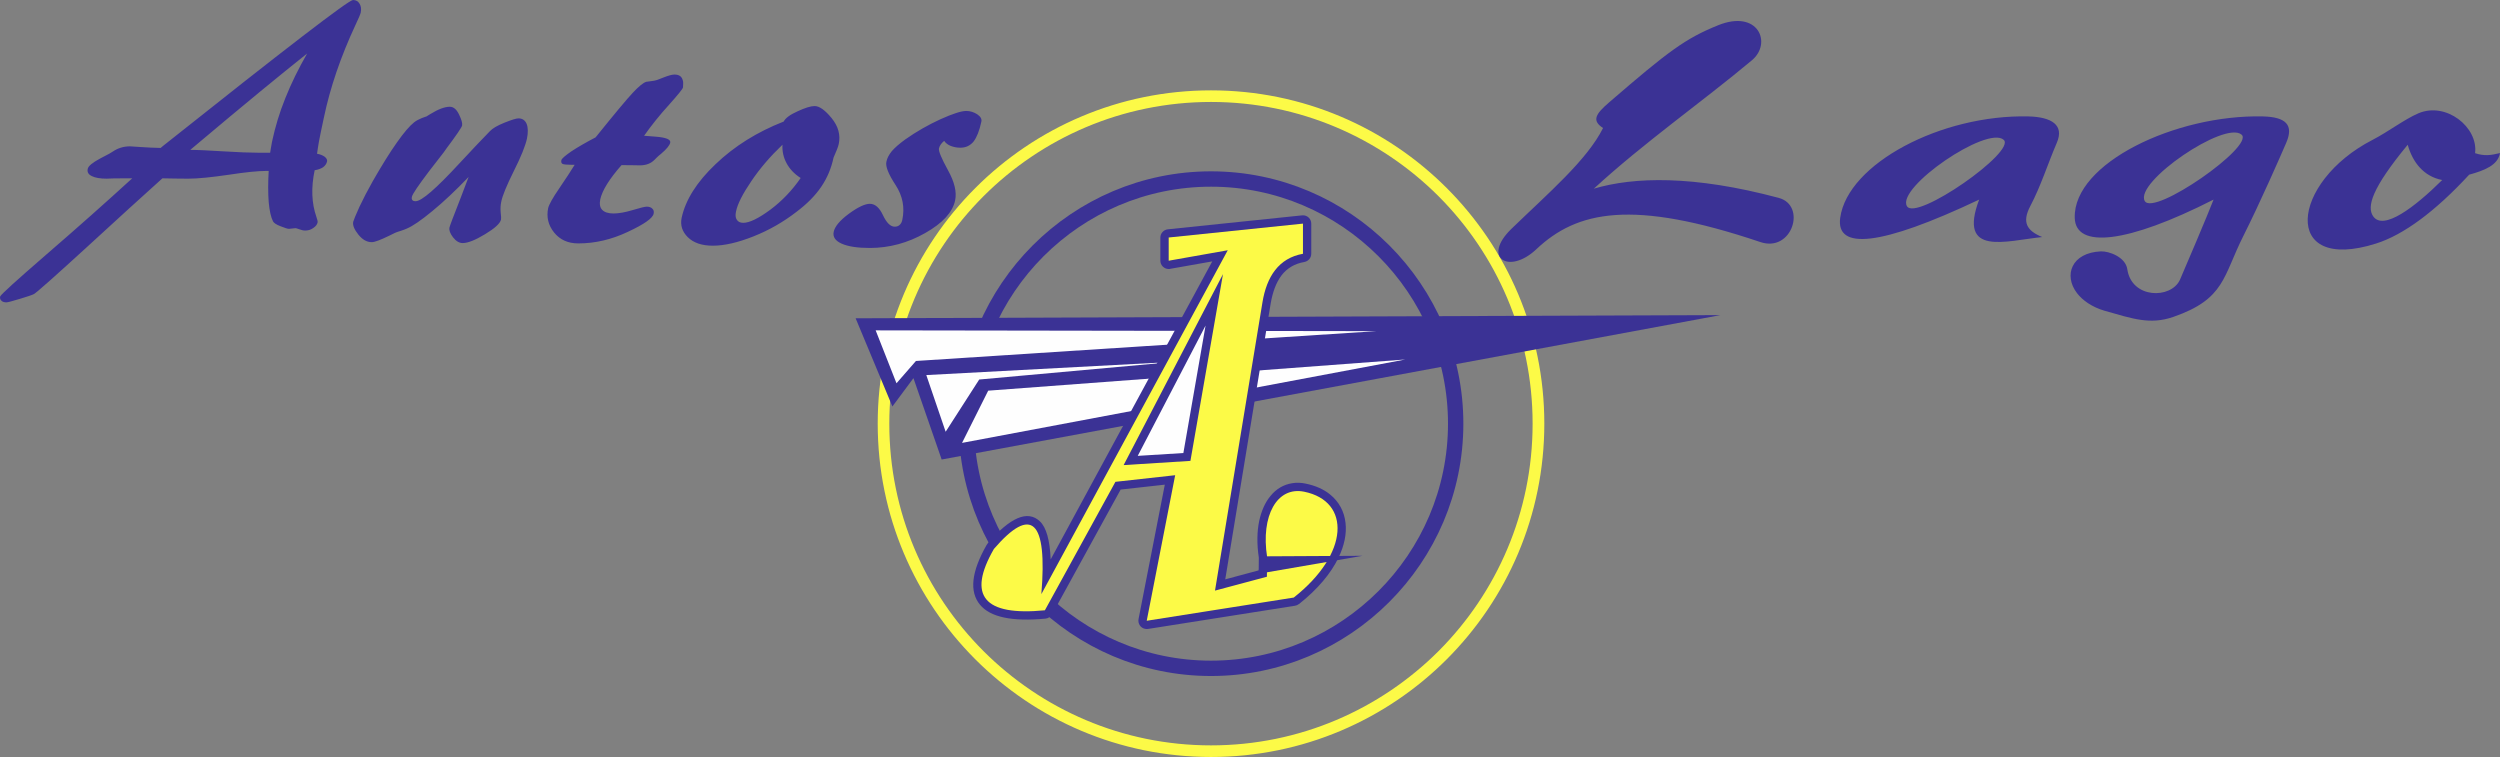
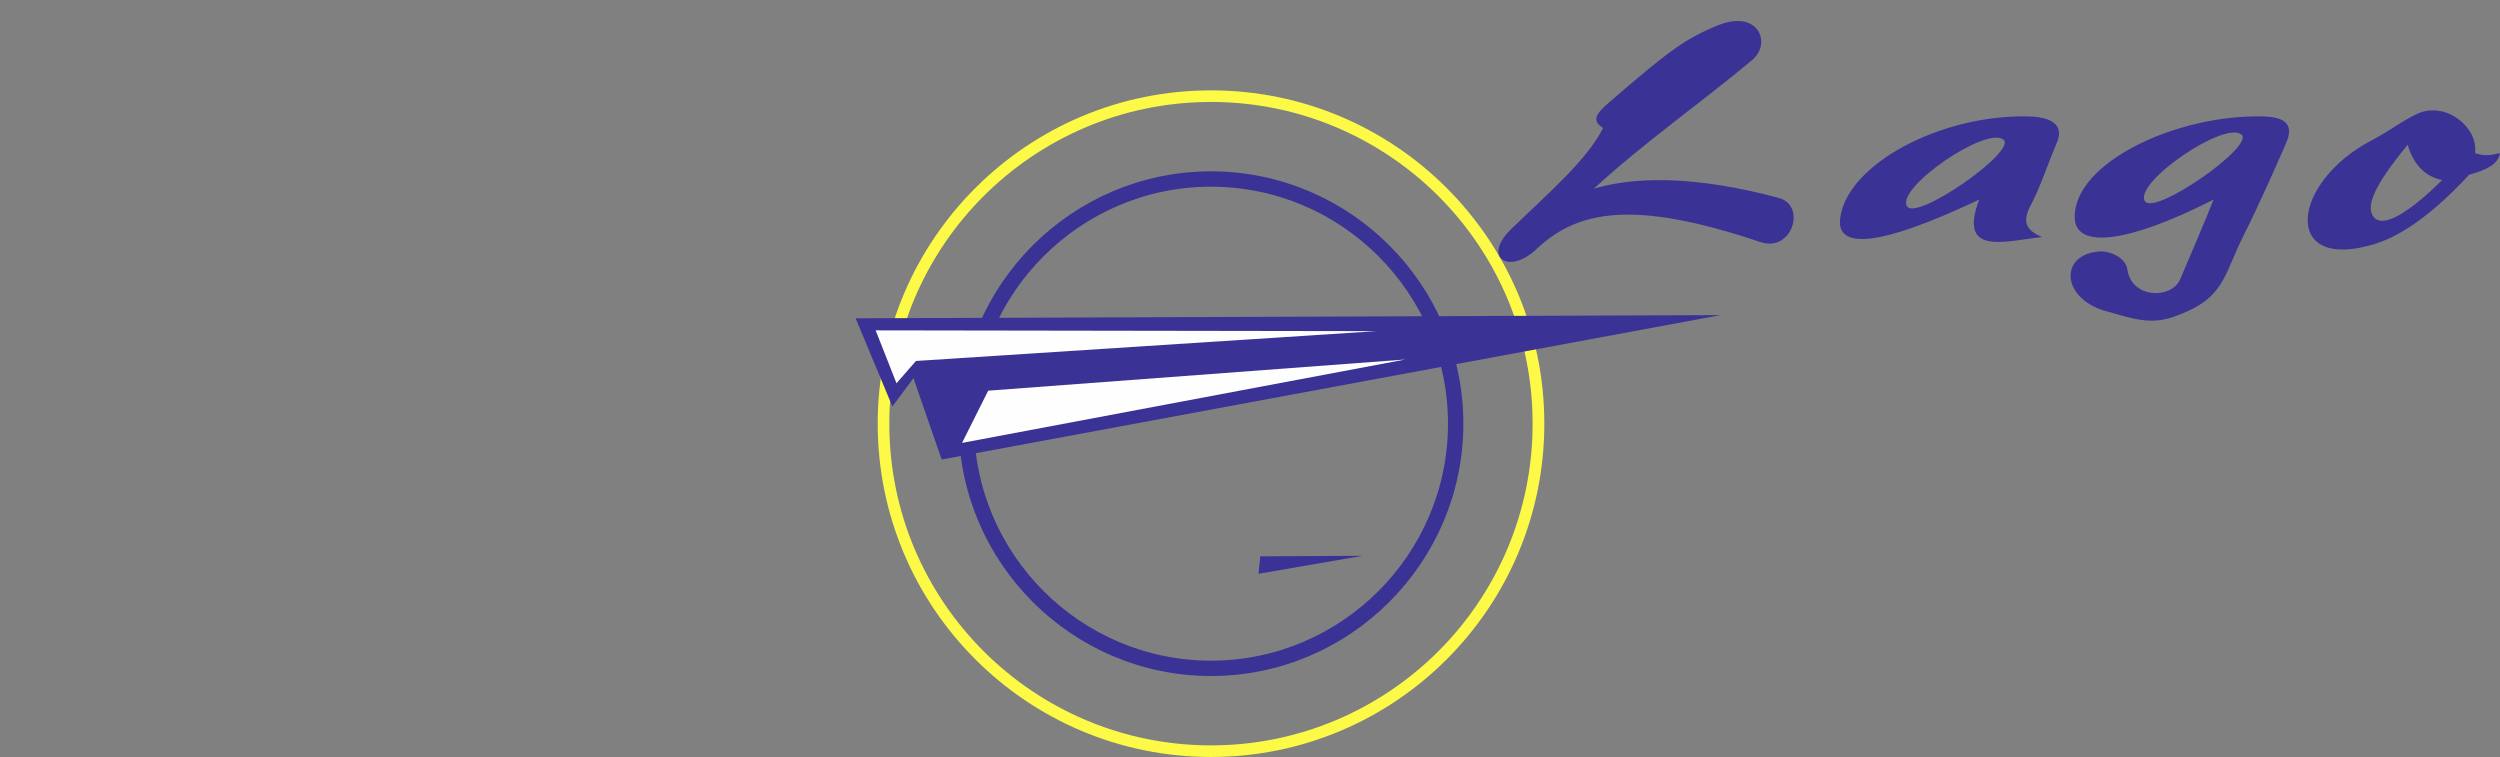
<svg xmlns="http://www.w3.org/2000/svg" version="1.1" id="Layer_1" x="0px" y="0px" width="300px" height="90.837px" viewBox="0 0 300 90.837" enable-background="new 0 0 300 90.837" xml:space="preserve">
  <rect x="0" y="0" width="300" height="90.837" fill="#808080" stroke="none" />
  <g>
    <path fill="none" stroke="#3B3295" stroke-width="1.843" stroke-miterlimit="10" d="M145.322,80.2   c16.168,0,29.359-13.191,29.359-29.359s-13.191-29.359-29.359-29.359c-16.168,0-29.359,13.191-29.359,29.359   S129.154,80.2,145.322,80.2L145.322,80.2z" />
    <path fill="#FCFA47" d="M145.322,10.843c11.034,0,21.044,4.479,28.281,11.717s11.716,17.233,11.716,28.281   c0,11.048-4.479,21.043-11.716,28.281c-7.237,7.237-17.247,11.716-28.281,11.716c-11.047,0-21.043-4.479-28.281-11.716   c-7.237-7.238-11.716-17.233-11.716-28.281c0-11.047,4.479-21.043,11.716-28.281S134.275,10.843,145.322,10.843L145.322,10.843z    M172.62,23.542c-6.992-6.978-16.646-11.307-27.298-11.307c-10.665,0-20.306,4.329-27.297,11.307   c-6.992,6.992-11.307,16.633-11.307,27.298s4.315,20.306,11.307,27.298c6.992,6.978,16.632,11.307,27.297,11.307   c10.651,0,20.306-4.329,27.298-11.307c6.979-6.992,11.293-16.633,11.293-27.298S179.599,30.535,172.62,23.542L172.62,23.542z" />
    <polygon fill-rule="evenodd" clip-rule="evenodd" fill="#3B3295" points="113,55.142 206.458,37.813 102.676,38.195    107.087,48.778 109.613,45.377  " />
    <polygon fill-rule="evenodd" clip-rule="evenodd" fill="#FEFEFE" points="105.079,39.643 107.578,45.993 109.914,43.316    165.15,39.738  " />
-     <polygon fill-rule="evenodd" clip-rule="evenodd" fill="#FEFEFE" points="111.156,45.009 113.478,51.81 117.506,45.542    141.035,43.412  " />
-     <polygon fill-rule="evenodd" clip-rule="evenodd" fill="#FEFEFE" points="135.6,55.333 145.813,35.287 142.468,54.978  " />
    <polygon fill-rule="evenodd" clip-rule="evenodd" fill="#FEFEFE" points="115.444,53.148 168.633,43.139 118.584,46.88  " />
-     <path fill="#3B3295" d="M138.85,73.291l15.978-2.513c1.925-1.557,3.249-3.182,3.987-4.698c0.56-1.146,0.778-2.212,0.669-3.113   c-0.096-0.847-0.465-1.557-1.12-2.089c-0.519-0.41-1.201-0.725-2.062-0.901c-0.342-0.068-0.642-0.068-0.929-0.027   c-0.532,0.082-1.011,0.369-1.394,0.833c-0.423,0.519-0.75,1.256-0.929,2.144c-0.218,1.079-0.231,2.362-0.014,3.77   c0,0.054,0.014,0.108,0.014,0.164l-0.04,2.362c0,0.45-0.314,0.833-0.724,0.941l0,0l-6.228,1.68   c-0.533,0.137-1.079-0.177-1.215-0.71c-0.041-0.163-0.041-0.313-0.013-0.478l5.68-34.535c0.287-1.693,0.834-3.168,1.735-4.315   c0.778-1.011,1.802-1.748,3.113-2.144V27.94l-14.12,1.461v0.697l5.927-1.052c0.532-0.082,1.052,0.273,1.147,0.819   c0.041,0.232,0,0.451-0.109,0.642l-0.861,1.584c0.314,0.246,0.465,0.642,0.383,1.024l-3.892,22.354   c-0.082,0.479-0.492,0.807-0.956,0.819l-1.106,0.082c0.123,0.15,0.219,0.328,0.232,0.547c0.014,0.095,0.014,0.204-0.013,0.3   L138.85,73.291z M155.4,72.689l-17.562,2.772c-0.136,0.027-0.273,0.027-0.423,0c-0.546-0.096-0.888-0.628-0.792-1.161l3.154-16.141   l-5.298,0.588l-8.221,14.966h-0.014c-0.15,0.287-0.437,0.479-0.765,0.52c-4.015,0.382-6.637-0.164-7.879-1.666   c-1.297-1.57-1.038-3.947,0.778-7.143c0.041-0.067,0.082-0.137,0.137-0.205c2.717-3.154,4.807-4.042,6.268-2.662   c0.778,0.737,1.202,2.267,1.297,4.574l19.391-35.764l-5.012,0.887c-0.068,0.028-0.137,0.028-0.218,0.028   c-0.546,0-0.997-0.451-0.997-0.997V28.5l0,0c0-0.492,0.382-0.929,0.901-0.983l16.032-1.666c0.068,0,0.123-0.014,0.178-0.014   c0.56,0,0.996,0.451,0.996,0.997v3.619c0,0.478-0.341,0.888-0.819,0.983c-1.201,0.205-2.089,0.765-2.73,1.584   c-0.669,0.874-1.093,2.048-1.325,3.428l-5.448,33.074l4.015-1.078l0.014-1.529c-0.246-1.626-0.219-3.114,0.041-4.384   c0.26-1.202,0.71-2.239,1.352-3.005c0.684-0.846,1.57-1.379,2.622-1.543c0.519-0.082,1.052-0.068,1.625,0.055   c1.188,0.246,2.158,0.684,2.909,1.298c1.078,0.874,1.707,2.048,1.856,3.413c0.15,1.284-0.136,2.718-0.86,4.207   c-0.887,1.829-2.458,3.741-4.738,5.544v-0.014C155.729,72.594,155.577,72.662,155.4,72.689L155.4,72.689z M134.111,56.507   l-0.164,0.301l0.546-0.055C134.343,56.699,134.22,56.617,134.111,56.507L134.111,56.507z M124.771,72.266   c-0.095-0.014-0.191-0.041-0.287-0.096c-0.369-0.205-0.56-0.601-0.505-0.983c0.341-4.11,0.15-6.5-0.573-7.183   c-0.437-0.424-1.543,0.396-3.332,2.458c-1.338,2.362-1.652,3.974-0.942,4.834c0.751,0.901,2.635,1.243,5.626,0.997L124.771,72.266z    M144.667,39.069l-8.139,15.635l5.476-0.341L144.667,39.069z" />
-     <path fill-rule="evenodd" clip-rule="evenodd" fill="#FCFA47" d="M137.607,74.492l17.643-2.785   c6.691-5.258,6.868-11.554,1.256-12.7c-3.263-0.669-5.229,2.882-4.451,7.839l-0.027,2.362l-6.228,1.665l5.694-34.589   c0.506-3.072,1.939-5.312,4.862-5.831v-3.619L140.243,28.5v2.786l7.087-1.256l-22.368,41.267c0.737-8.876-1.161-10.679-5.695-5.421   c-3.236,5.626-1.201,8.07,6.118,7.36l8.466-15.417l7.169-0.793L137.607,74.492z M134.835,55.811l11.922-22.914l-3.906,22.409   L134.835,55.811z" />
    <polygon fill-rule="evenodd" clip-rule="evenodd" fill="#3B3295" points="151.017,68.852 163.512,66.695 151.235,66.762  " />
    <path fill-rule="evenodd" clip-rule="evenodd" fill="#3B3295" d="M192.366,15.363c-1.366-0.887-0.929-1.652,0.737-3.086   c7.114-6.145,9.149-7.661,13.068-9.245c4.834-1.953,6.5,2.157,4.069,4.192c-6.022,5.039-12.918,9.846-18.981,15.417   c4.793-1.42,11.936-1.639,22.19,1.106c3.373,0.901,1.611,6.596-2.212,5.298c-15.404-5.189-22-3.742-26.888,0.874   c-3.278,3.086-6.582,1.024-2.964-2.472C185.812,23.161,190.454,19.2,192.366,15.363L192.366,15.363z M245.063,28.445   c-1.816-0.75-2.472-1.734-1.421-3.728c1.271-2.417,2.09-5.053,3.168-7.565c0.942-2.157-0.628-3.113-3.399-3.182   c-10.447-0.246-21.686,5.667-22.587,12.167c-0.532,3.878,4.766,3.455,16.674-2.185C234.917,30.821,240.693,28.896,245.063,28.445   L245.063,28.445z M228.826,24.731c-1.242-2.253,9.601-9.682,11.607-7.961C242.045,18.135,229.878,26.643,228.826,24.731   L228.826,24.731z M269.233,28.254c2.008-4.001,4.384-9.422,5.107-11.102c0.942-2.157-0.027-3.113-2.786-3.182   c-10.46-0.246-22.764,5.612-22.586,12.167c0.096,3.728,6.24,3.114,16.659-2.185c-0.519,1.393-3.728,8.944-4.042,9.641   c-1.092,2.308-5.79,2.267-6.309-1.284c-0.205-1.461-2.198-2.185-3.168-2.144c-3.537,0.15-4.506,2.882-2.868,5.012   c0.669,0.874,1.816,1.68,3.319,2.117c3.331,0.942,5.435,1.707,8.233,0.737C267.021,35.874,266.748,33.17,269.233,28.254   L269.233,28.254z M257.367,24.116c-1.243-2.253,9.6-9.682,11.62-7.961C270.585,17.521,258.432,26.015,257.367,24.116   L257.367,24.116z M300,18.367c-1.106,0.273-1.885,0.382-2.991,0.014c0.396-3.1-3.469-6.213-6.814-4.779   c-1.652,0.71-3.7,2.267-5.489,3.182c-9.873,5.08-11.02,16.073,0.423,12.44c3.278-1.038,7.074-3.824,11.171-8.262   C298.129,20.457,299.754,19.829,300,18.367L300,18.367z M293.063,21.604c-2.239-0.437-3.551-2.144-4.138-4.233   c-4.315,5.23-4.93,7.428-4.151,8.576C285.989,27.722,289.73,24.908,293.063,21.604L293.063,21.604z" />
-     <path fill="#3B3295" d="M22.832,17.985c0.86,0,2.198,0.068,4.001,0.178s3.195,0.164,4.192,0.164h1.393   c0.027-0.15,0.068-0.369,0.109-0.669c0.055-0.287,0.096-0.519,0.123-0.683c0.369-1.721,0.888-3.469,1.598-5.217   c0.696-1.748,1.57-3.523,2.608-5.339c-1.679,1.338-3.55,2.854-5.626,4.561S26.354,15.021,22.832,17.985L22.832,17.985z    M15.867,21.399h-0.983c-0.464,0-0.928,0-1.393,0.014s-0.697,0.027-0.697,0.027c-0.792,0-1.393-0.109-1.789-0.314   c-0.396-0.191-0.56-0.478-0.478-0.861c0.068-0.341,0.573-0.751,1.488-1.242c0.451-0.232,0.819-0.423,1.092-0.574   c0.109-0.068,0.246-0.15,0.424-0.259c0.628-0.423,1.311-0.628,2.075-0.628c0.041,0,0.478,0.027,1.27,0.082   c0.806,0.055,1.611,0.096,2.403,0.109l0.273-0.232C34.234,5.845,41.84,0,42.359,0c0.355,0,0.615,0.15,0.792,0.451   c0.178,0.287,0.219,0.642,0.137,1.065c-0.041,0.178-0.246,0.669-0.628,1.475c-1.775,3.81-3.045,7.524-3.796,11.129   c-0.287,1.325-0.478,2.267-0.587,2.84c-0.095,0.574-0.178,1.065-0.232,1.489c0.396,0.068,0.71,0.205,0.929,0.369   c0.218,0.177,0.314,0.369,0.273,0.56c-0.068,0.273-0.219,0.492-0.464,0.683c-0.246,0.164-0.587,0.3-1.024,0.369   c-0.437,2.076-0.369,3.933,0.205,5.585c0.123,0.355,0.177,0.573,0.15,0.669c-0.054,0.26-0.232,0.492-0.532,0.683   c-0.287,0.205-0.615,0.3-0.956,0.3c-0.218,0-0.437-0.054-0.696-0.15s-0.41-0.137-0.464-0.137c-0.096,0-0.232,0.014-0.423,0.041   c-0.177,0.027-0.314,0.041-0.369,0.041c-0.164,0-0.492-0.109-1.011-0.314c-0.505-0.191-0.805-0.396-0.901-0.587   c-0.246-0.478-0.423-1.256-0.519-2.321c-0.082-1.051-0.082-2.294,0-3.728h-0.328c-0.956,0-2.458,0.15-4.507,0.464   c-2.062,0.3-3.659,0.464-4.82,0.464c-0.519,0-1.024-0.014-1.529-0.014c-0.505-0.014-1.024-0.014-1.57-0.027   c-2.403,2.157-5.353,4.848-8.863,8.07c-4.001,3.66-6.186,5.599-6.554,5.817c-0.178,0.096-0.751,0.3-1.68,0.574   c-0.942,0.287-1.475,0.423-1.611,0.423c-0.26,0-0.464-0.054-0.601-0.191c-0.15-0.137-0.205-0.3-0.164-0.505   c0.055-0.218,1.912-1.898,5.585-5.08C9.271,27.339,12.699,24.294,15.867,21.399L15.867,21.399z M56.233,21.235   c-1.543,1.612-2.99,2.977-4.356,4.097c-1.352,1.12-2.376,1.816-3.073,2.103c-0.164,0.082-0.409,0.164-0.724,0.273   c-0.314,0.095-0.533,0.164-0.669,0.232c-0.191,0.096-0.423,0.205-0.724,0.355c-1.038,0.505-1.721,0.765-2.076,0.765   c-0.587,0-1.12-0.3-1.612-0.915c-0.491-0.614-0.696-1.12-0.614-1.529c0.055-0.205,0.3-0.806,0.751-1.803   c0.464-0.983,0.997-2.007,1.598-3.072c1.079-1.884,2.035-3.428,2.896-4.643c0.846-1.202,1.543-2.007,2.062-2.417   c0.26-0.205,0.574-0.369,0.915-0.505c0.355-0.137,0.519-0.191,0.546-0.191c0.082-0.055,0.246-0.164,0.491-0.3   c0.956-0.587,1.734-0.874,2.335-0.874c0.437,0,0.806,0.3,1.106,0.929c0.3,0.614,0.423,1.051,0.369,1.324   c-0.055,0.232-0.696,1.175-1.912,2.799l-0.287,0.41c-0.451,0.573-1.024,1.338-1.748,2.253c-1.311,1.734-2.007,2.758-2.076,3.086   c-0.041,0.177-0.027,0.314,0.055,0.396c0.055,0.096,0.205,0.137,0.396,0.137c0.71,0,2.458-1.516,5.23-4.52   c1.529-1.652,2.758-2.936,3.673-3.878c0.314-0.342,0.901-0.683,1.748-1.024c0.86-0.341,1.42-0.519,1.68-0.519   c0.464,0,0.792,0.218,0.983,0.655c0.177,0.451,0.191,1.038,0.041,1.775c-0.191,0.875-0.71,2.171-1.584,3.906   c-0.86,1.734-1.366,2.963-1.502,3.673c-0.082,0.382-0.109,0.806-0.068,1.27c0.055,0.464,0.068,0.737,0.041,0.86   c-0.096,0.464-0.737,1.051-1.912,1.761c-1.174,0.71-2.062,1.065-2.69,1.065c-0.41,0-0.806-0.232-1.161-0.696   c-0.355-0.464-0.492-0.86-0.423-1.175c0.027-0.15,0.464-1.311,1.311-3.468C55.66,22.75,55.987,21.891,56.233,21.235L56.233,21.235z    M68.96,19.774h-0.409c-0.561,0-0.915-0.041-1.052-0.109c-0.137-0.082-0.178-0.232-0.137-0.437   c0.041-0.191,0.437-0.533,1.161-1.038c0.737-0.492,1.72-1.065,2.949-1.707c2.267-2.813,3.755-4.602,4.466-5.353   c0.709-0.765,1.242-1.188,1.598-1.311c0.109-0.014,0.314-0.055,0.601-0.082s0.519-0.082,0.696-0.136   c0.191-0.068,0.451-0.164,0.751-0.287c0.615-0.246,1.065-0.369,1.352-0.369c0.3,0,0.533,0.068,0.71,0.205   c0.164,0.136,0.273,0.355,0.328,0.655c0,0.123,0.014,0.259,0,0.396c0,0.137,0,0.232-0.013,0.287   c-0.027,0.178-0.601,0.875-1.693,2.103c-1.106,1.215-2.103,2.458-2.977,3.701c0.341,0.027,0.806,0.068,1.406,0.109   c1.216,0.096,1.803,0.328,1.734,0.71c-0.068,0.328-0.423,0.765-1.079,1.325c-0.259,0.205-0.437,0.369-0.533,0.464   c-0.082,0.082-0.164,0.164-0.259,0.259c-0.451,0.464-1.038,0.683-1.775,0.683c-0.041,0-0.314,0-0.792-0.014   c-0.492-0.014-0.969-0.014-1.407-0.014c-0.724,0.819-1.297,1.57-1.734,2.267c-0.423,0.683-0.696,1.297-0.819,1.83   c-0.109,0.56-0.041,0.997,0.232,1.27c0.273,0.287,0.724,0.437,1.366,0.437c0.614,0,1.379-0.136,2.294-0.409   c0.901-0.273,1.461-0.41,1.679-0.41c0.3,0,0.533,0.082,0.683,0.246c0.164,0.15,0.205,0.355,0.15,0.601   c-0.109,0.546-1.147,1.27-3.113,2.185c-1.967,0.929-3.946,1.379-5.927,1.379c-1.243,0-2.199-0.437-2.908-1.311   c-0.697-0.874-0.929-1.844-0.71-2.922c0.096-0.41,0.533-1.215,1.352-2.403C67.95,21.372,68.551,20.443,68.96,19.774L68.96,19.774z    M93.896,17.371c-1.434,1.365-2.69,2.813-3.729,4.356c-1.051,1.543-1.666,2.758-1.843,3.646c-0.096,0.437-0.068,0.765,0.096,0.997   c0.15,0.246,0.41,0.369,0.778,0.369c0.737,0,1.83-0.533,3.236-1.57c1.407-1.052,2.622-2.321,3.646-3.81   c-0.751-0.478-1.311-1.065-1.693-1.775S93.854,18.135,93.896,17.371L93.896,17.371z M94.045,14.584   c0.205-0.409,0.751-0.819,1.666-1.229c0.915-0.423,1.584-0.628,2.048-0.628c0.574,0,1.256,0.492,2.048,1.461   c0.792,0.983,1.065,2.007,0.847,3.072c-0.041,0.191-0.109,0.41-0.218,0.683c-0.109,0.273-0.246,0.601-0.41,0.97   c-0.273,1.284-0.765,2.458-1.475,3.496c-0.71,1.052-1.707,2.062-2.963,3.004c-1.584,1.229-3.305,2.212-5.162,2.95   s-3.482,1.12-4.889,1.12c-1.311,0-2.308-0.341-2.991-1.01c-0.683-0.669-0.928-1.448-0.751-2.322   c0.464-2.158,1.816-4.315,4.083-6.459C88.132,17.534,90.85,15.841,94.045,14.584L94.045,14.584z M113.3,16.906   c-0.178,0.15-0.328,0.3-0.423,0.451c-0.109,0.164-0.164,0.3-0.205,0.464c-0.055,0.314,0.3,1.174,1.079,2.594   c0.792,1.42,1.079,2.636,0.86,3.646c-0.3,1.407-1.489,2.718-3.591,3.906c-2.089,1.188-4.315,1.789-6.65,1.789   c-1.475,0-2.608-0.178-3.373-0.519c-0.765-0.342-1.079-0.819-0.956-1.407c0.136-0.655,0.737-1.379,1.83-2.185   c1.079-0.792,1.926-1.188,2.513-1.188c0.615,0,1.147,0.451,1.57,1.366c0.437,0.915,0.901,1.379,1.407,1.379   c0.246,0,0.437-0.068,0.587-0.205c0.164-0.15,0.273-0.341,0.328-0.615c0.314-1.488,0.042-2.881-0.806-4.178   c-0.86-1.311-1.229-2.24-1.106-2.786c0.082-0.437,0.314-0.86,0.655-1.284c0.369-0.423,0.888-0.874,1.598-1.393   c1.352-0.956,2.772-1.761,4.233-2.431c1.489-0.669,2.513-0.997,3.1-0.997c0.464,0,0.901,0.137,1.311,0.396   c0.396,0.273,0.573,0.56,0.505,0.874c-0.232,1.093-0.547,1.885-0.929,2.39c-0.396,0.491-0.929,0.751-1.598,0.751   c-0.423,0-0.806-0.082-1.161-0.218C113.737,17.371,113.478,17.166,113.3,16.906L113.3,16.906z" />
  </g>
</svg>